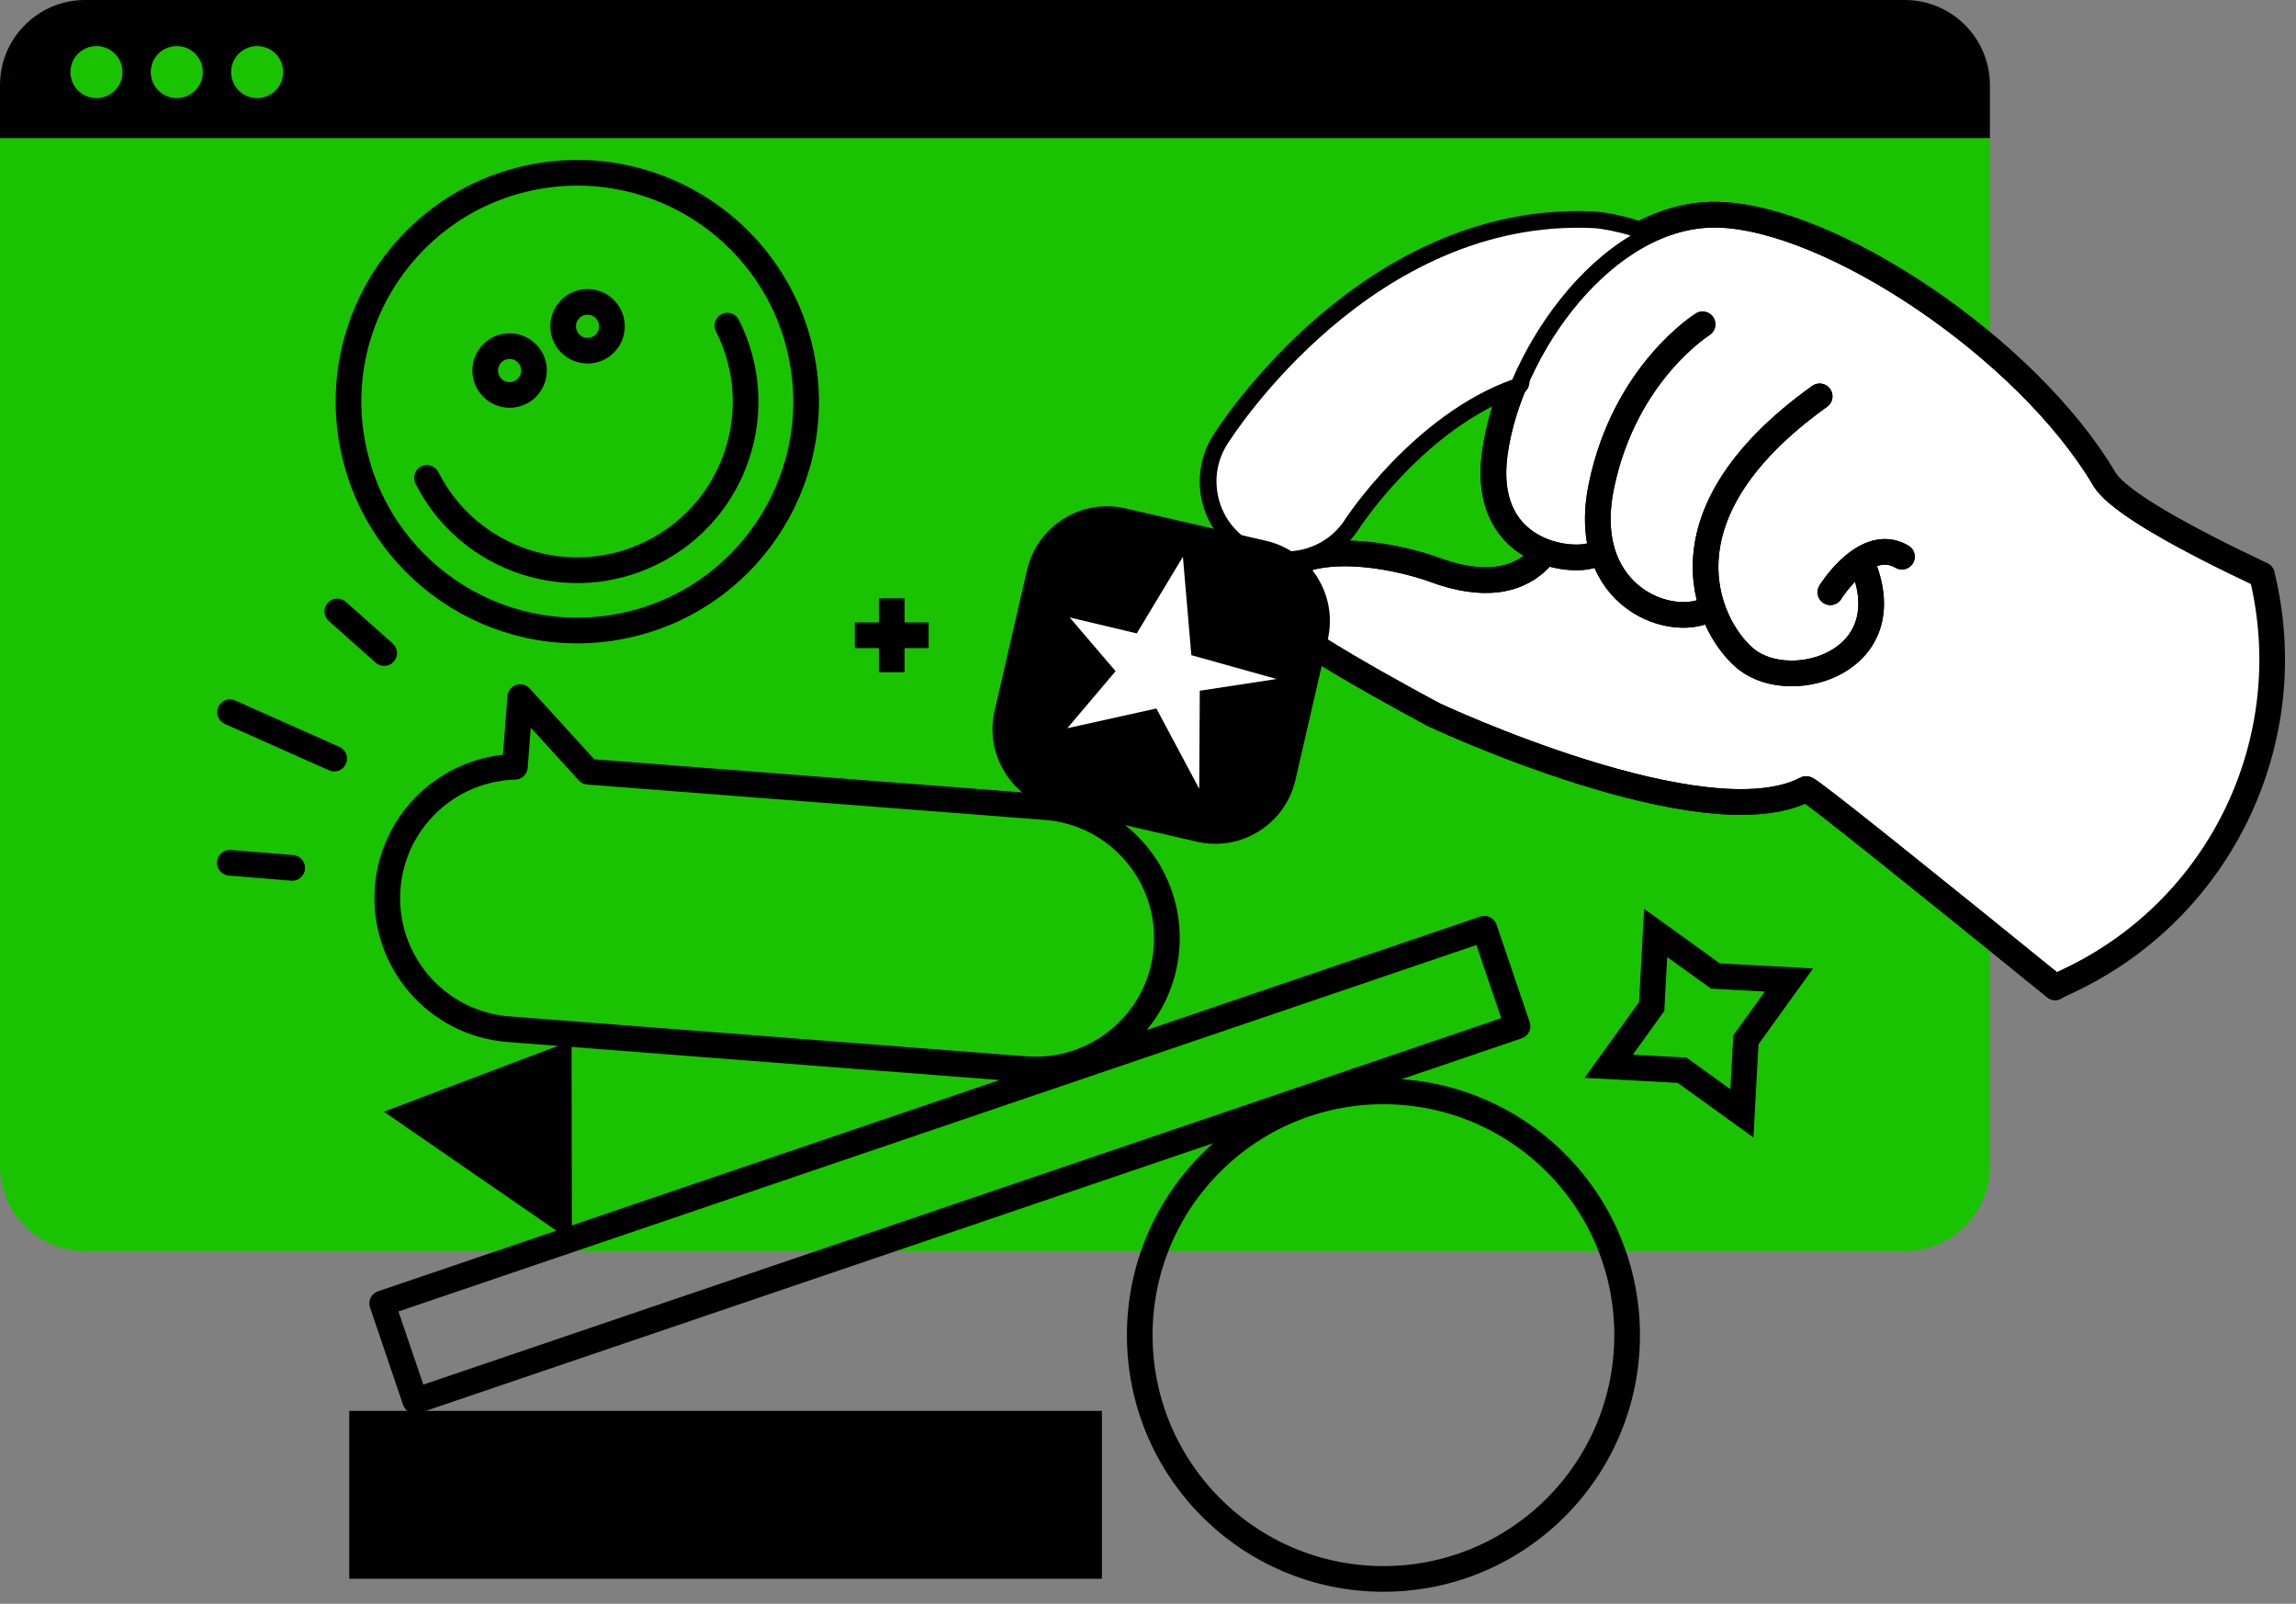
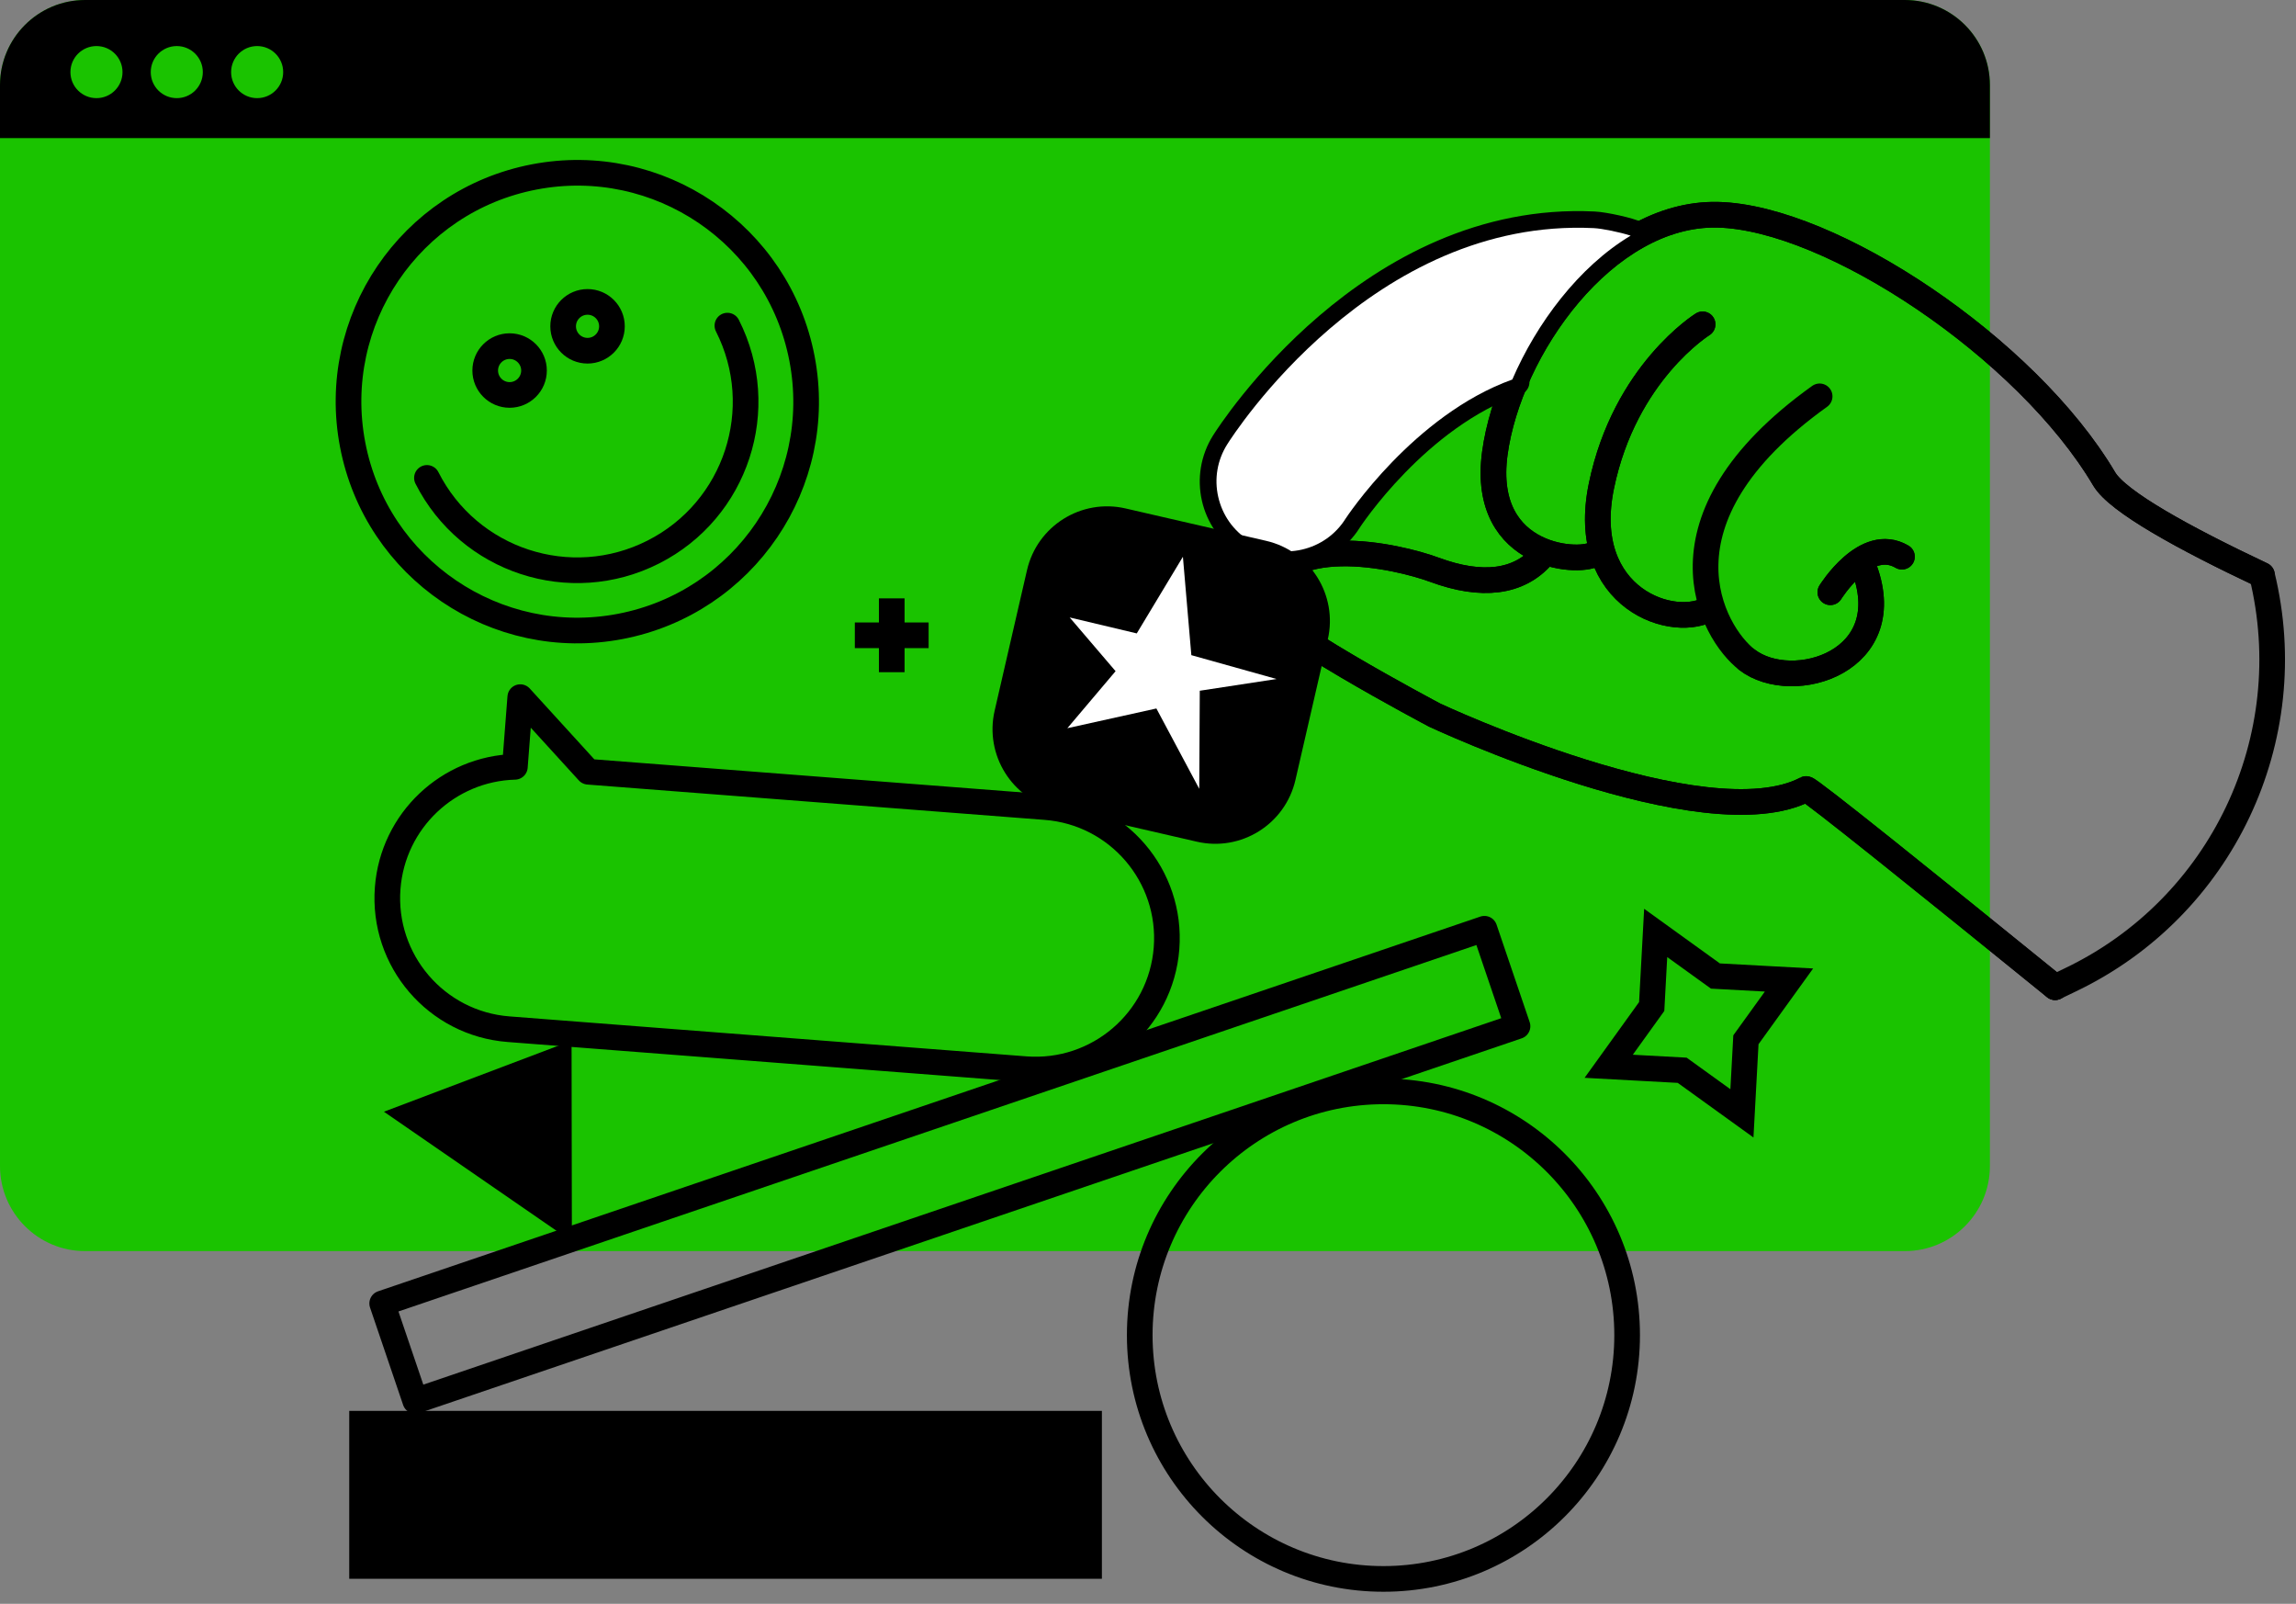
<svg xmlns="http://www.w3.org/2000/svg" width="179" height="125" viewBox="0 0 179 125" fill="none">
  <rect x="0" y="0" width="179" height="125" fill="#808080" stroke="none" />
  <path d="M6.638 0H148.498C152.161 0 155.136 2.974 155.136 6.638V90.874C155.136 94.537 152.161 97.511 148.498 97.511H6.638C2.974 97.511 0 94.537 0 90.874V6.638C0 2.974 2.974 0 6.638 0Z" fill="#1AC300" />
-   <path d="M176.645 44.738C176.645 44.738 176.645 44.732 176.639 44.726C176.633 44.695 176.615 44.671 176.602 44.647C176.596 44.634 176.59 44.622 176.584 44.616C176.56 44.586 176.523 44.555 176.481 44.537C167.521 40.307 164.918 38.198 164.308 37.174C158.359 27.105 143.024 16.639 133.918 16.438C133.832 16.438 133.753 16.438 133.668 16.438C131.608 16.438 129.639 17.011 127.81 17.986C127.091 17.645 125.128 17.218 124.281 17.181C106.66 16.334 95.621 33.572 95.158 34.303C94.293 35.668 94.018 37.296 94.372 38.874C94.731 40.453 95.682 41.8 97.048 42.66C98.029 43.275 99.138 43.598 100.266 43.598C100.479 43.598 100.693 43.586 100.906 43.562C100.784 43.617 100.656 43.671 100.534 43.732C99.26 44.415 98.437 45.488 98.102 46.908C97.736 48.462 107.483 53.789 111.707 56.02C111.761 56.045 117.077 58.525 123.281 60.464C131.553 63.048 137.441 63.511 140.799 61.841C141.445 62.262 144.974 64.98 160.017 77.183C160.023 77.183 160.036 77.189 160.042 77.195C160.048 77.195 160.06 77.207 160.066 77.207C160.109 77.232 160.158 77.25 160.206 77.25C160.212 77.25 160.218 77.25 160.225 77.25C160.261 77.25 160.298 77.244 160.334 77.225L161.492 76.677C173.402 70.996 179.766 57.568 176.627 44.756L176.645 44.738ZM111.95 44.122C109.994 43.397 106.123 42.471 102.936 42.97C103.941 42.483 104.801 41.727 105.41 40.758C105.459 40.678 110.408 33.194 117.576 30.353C116.906 32.054 116.443 33.736 116.235 35.284C115.571 40.215 118.088 42.233 119.643 42.995C119.752 43.05 119.868 43.098 119.978 43.147C118.235 45.116 115.528 45.445 111.944 44.122H111.95Z" fill="white" />
  <path d="M148.498 0H6.638C2.974 0 0 2.974 0 6.638V10.764H155.136V6.638C155.136 2.974 152.161 0 148.498 0Z" fill="black" />
  <path d="M9.551 5.619C9.551 6.741 8.642 7.649 7.521 7.649C6.399 7.649 5.491 6.741 5.491 5.619C5.491 4.498 6.399 3.59 7.521 3.59C8.642 3.59 9.551 4.498 9.551 5.619Z" fill="#1AC300" />
  <path d="M15.812 5.619C15.812 6.741 14.904 7.649 13.783 7.649C12.661 7.649 11.753 6.741 11.753 5.619C11.753 4.498 12.661 3.59 13.783 3.59C14.904 3.59 15.812 4.498 15.812 5.619Z" fill="#1AC300" />
  <path d="M22.077 5.619C22.077 6.741 21.169 7.649 20.047 7.649C18.926 7.649 18.018 6.741 18.018 5.619C18.018 4.498 18.926 3.59 20.047 3.59C21.169 3.59 22.077 4.498 22.077 5.619Z" fill="#1AC300" />
  <path d="M120.241 43.32C118.406 45.417 115.523 45.77 111.842 44.411C108.922 43.332 99.767 41.241 98.414 46.971C98.06 48.458 111.848 55.736 111.848 55.736C111.848 55.736 132.956 65.628 140.806 61.496C140.983 61.404 150.571 69.115 160.219 76.941" stroke="black" stroke-width="2" stroke-linecap="round" stroke-linejoin="round" />
  <path d="M118.237 29.789C110.508 32.434 105.217 40.498 105.157 40.602C103.462 43.29 99.909 44.094 97.221 42.4C94.533 40.705 93.728 37.152 95.422 34.464C95.88 33.732 106.863 16.635 124.271 17.483C125.064 17.519 127.02 17.94 127.691 18.263" stroke="black" stroke-width="2" stroke-linecap="round" stroke-linejoin="round" />
  <path d="M176.347 44.812C170.288 41.953 165.095 39.101 164.047 37.327C158.031 27.148 142.72 16.938 133.912 16.737C125.104 16.542 117.638 27.197 116.541 35.328C115.407 43.739 123.556 43.983 124.422 43.099" stroke="black" stroke-width="2" stroke-linecap="round" stroke-linejoin="round" />
  <path d="M133.426 47.355C130.597 49.202 123.021 46.69 124.85 37.864C126.678 29.032 132.737 25.278 132.737 25.278" stroke="black" stroke-width="2" stroke-linecap="round" stroke-linejoin="round" />
  <path d="M145.233 44.045C148.281 51.578 139.759 54.151 136.212 51.432C133.469 49.329 128.428 40.503 141.862 30.891" stroke="black" stroke-width="2" stroke-linecap="round" stroke-linejoin="round" />
  <path d="M142.694 46.159C142.694 46.159 145.443 41.715 148.278 43.386" stroke="black" stroke-width="2" stroke-linecap="round" stroke-linejoin="round" />
  <path d="M120.245 43.32C118.41 45.417 115.527 45.77 111.846 44.411C108.926 43.332 99.771 41.241 98.418 46.971C98.064 48.458 111.852 55.736 111.852 55.736C111.852 55.736 132.959 65.628 140.81 61.496C140.987 61.404 150.575 69.115 160.223 76.941" stroke="black" stroke-width="2" stroke-linecap="round" stroke-linejoin="round" />
  <path d="M124.42 43.099C123.554 43.983 115.405 43.739 116.539 35.328C117.636 27.197 125.109 16.542 133.91 16.737C142.718 16.932 158.023 27.142 164.045 37.327C165.093 39.101 170.286 41.953 176.345 44.812C179.466 57.557 173.218 70.741 161.375 76.385L160.217 76.94" stroke="black" stroke-width="2" stroke-linecap="round" stroke-linejoin="round" />
  <path d="M133.427 47.355C130.598 49.202 123.022 46.69 124.851 37.864C126.679 29.032 132.738 25.278 132.738 25.278" stroke="black" stroke-width="2" stroke-linecap="round" stroke-linejoin="round" />
-   <path d="M145.234 44.045C148.282 51.578 139.76 54.151 136.213 51.432C133.47 49.329 128.429 40.503 141.863 30.891" stroke="black" stroke-width="2" stroke-linecap="round" stroke-linejoin="round" />
+   <path d="M145.234 44.045C148.282 51.578 139.76 54.151 136.213 51.432" stroke="black" stroke-width="2" stroke-linecap="round" stroke-linejoin="round" />
  <path d="M142.699 46.159C142.699 46.159 145.448 41.715 148.282 43.386" stroke="black" stroke-width="2" stroke-linecap="round" stroke-linejoin="round" />
  <path d="M97.384 42.136C96.153 41.362 95.299 40.149 94.976 38.729C94.653 37.309 94.903 35.852 95.683 34.621C96.135 33.902 107.008 16.939 124.264 17.78C124.898 17.81 126.3 18.097 127.129 18.365C123.075 20.797 119.796 25.192 117.901 29.58C110.214 32.341 104.954 40.344 104.899 40.43C104.125 41.661 102.912 42.514 101.492 42.837C100.072 43.16 98.615 42.91 97.384 42.13V42.136Z" fill="white" />
  <path d="M85.906 109.962H27.227V123.048H85.906V109.962Z" fill="black" />
  <path d="M107.855 123.059C118.348 123.059 126.854 114.552 126.854 104.06C126.854 93.567 118.348 85.061 107.855 85.061C97.362 85.061 88.856 93.567 88.856 104.06C88.856 114.552 97.362 123.059 107.855 123.059Z" stroke="black" stroke-width="2" stroke-linecap="round" stroke-linejoin="round" />
  <path d="M115.727 72.386L29.796 101.589L32.377 109.184L118.308 79.981L115.727 72.386Z" stroke="black" stroke-width="2" stroke-linecap="round" stroke-linejoin="round" />
  <path d="M44.56 81.112L44.572 88.932L44.585 96.752L37.258 91.699L29.932 86.646L37.246 83.879L44.56 81.112Z" fill="black" />
  <path d="M98.707 42.151L87.754 39.628C84.303 38.833 80.862 40.986 80.067 44.437L77.544 55.39C76.749 58.841 78.903 62.283 82.353 63.078L93.306 65.6C96.757 66.395 100.199 64.242 100.994 60.791L103.517 49.838C104.312 46.387 102.158 42.945 98.707 42.151Z" fill="black" />
  <path d="M79.949 83.329L39.647 80.214C34.009 79.781 29.791 74.856 30.224 69.212C30.632 63.934 34.966 59.905 40.141 59.765L40.561 54.334L45.864 60.149L81.521 62.904C87.159 63.337 91.377 68.261 90.945 73.906C90.512 79.544 85.587 83.762 79.943 83.329H79.949Z" stroke="black" stroke-width="2" stroke-linecap="round" stroke-linejoin="round" />
  <path d="M129.08 72.712L133.737 76.07L139.473 76.381L136.114 81.038L135.803 86.773L131.146 83.415L125.417 83.104L128.769 78.447L129.08 72.712Z" stroke="black" stroke-width="2" />
  <path d="M72.397 49.514H66.644" stroke="black" stroke-width="2" />
  <path d="M69.522 52.39V46.636" stroke="black" stroke-width="2" />
-   <path d="M26.053 59.123L17.935 55.509" stroke="black" stroke-width="2" stroke-linecap="round" stroke-linejoin="round" />
-   <path d="M29.951 50.899L26.3 47.656" stroke="black" stroke-width="2" stroke-linecap="round" stroke-linejoin="round" />
-   <path d="M22.781 67.641L17.917 67.245" stroke="black" stroke-width="2" stroke-linecap="round" stroke-linejoin="round" />
  <path d="M92.221 43.394L92.879 51.062L99.523 52.921L93.537 53.835L93.495 61.478L90.154 55.218L83.212 56.755L86.973 52.311L83.395 48.124L88.624 49.367L92.221 43.394Z" fill="white" />
  <path d="M48.363 48.822C58.037 46.969 64.378 37.625 62.526 27.951C60.673 18.277 51.329 11.937 41.655 13.789C31.981 15.641 25.64 24.985 27.493 34.66C29.345 44.334 38.689 50.674 48.363 48.822Z" stroke="black" stroke-width="2" stroke-linecap="round" stroke-linejoin="round" />
  <path d="M56.709 25.379C59.988 31.846 57.398 39.752 50.931 43.025C44.464 46.304 36.558 43.714 33.285 37.247" stroke="black" stroke-width="2" stroke-linecap="round" stroke-linejoin="round" />
  <path d="M39.73 30.781C40.78 30.781 41.632 29.929 41.632 28.879C41.632 27.829 40.78 26.977 39.73 26.977C38.68 26.977 37.828 27.829 37.828 28.879C37.828 29.929 38.68 30.781 39.73 30.781Z" stroke="black" stroke-width="2" stroke-linecap="round" stroke-linejoin="round" />
  <path d="M45.806 27.334C46.856 27.334 47.708 26.482 47.708 25.432C47.708 24.382 46.856 23.53 45.806 23.53C44.756 23.53 43.904 24.382 43.904 25.432C43.904 26.482 44.756 27.334 45.806 27.334Z" stroke="black" stroke-width="2" stroke-linecap="round" stroke-linejoin="round" />
</svg>